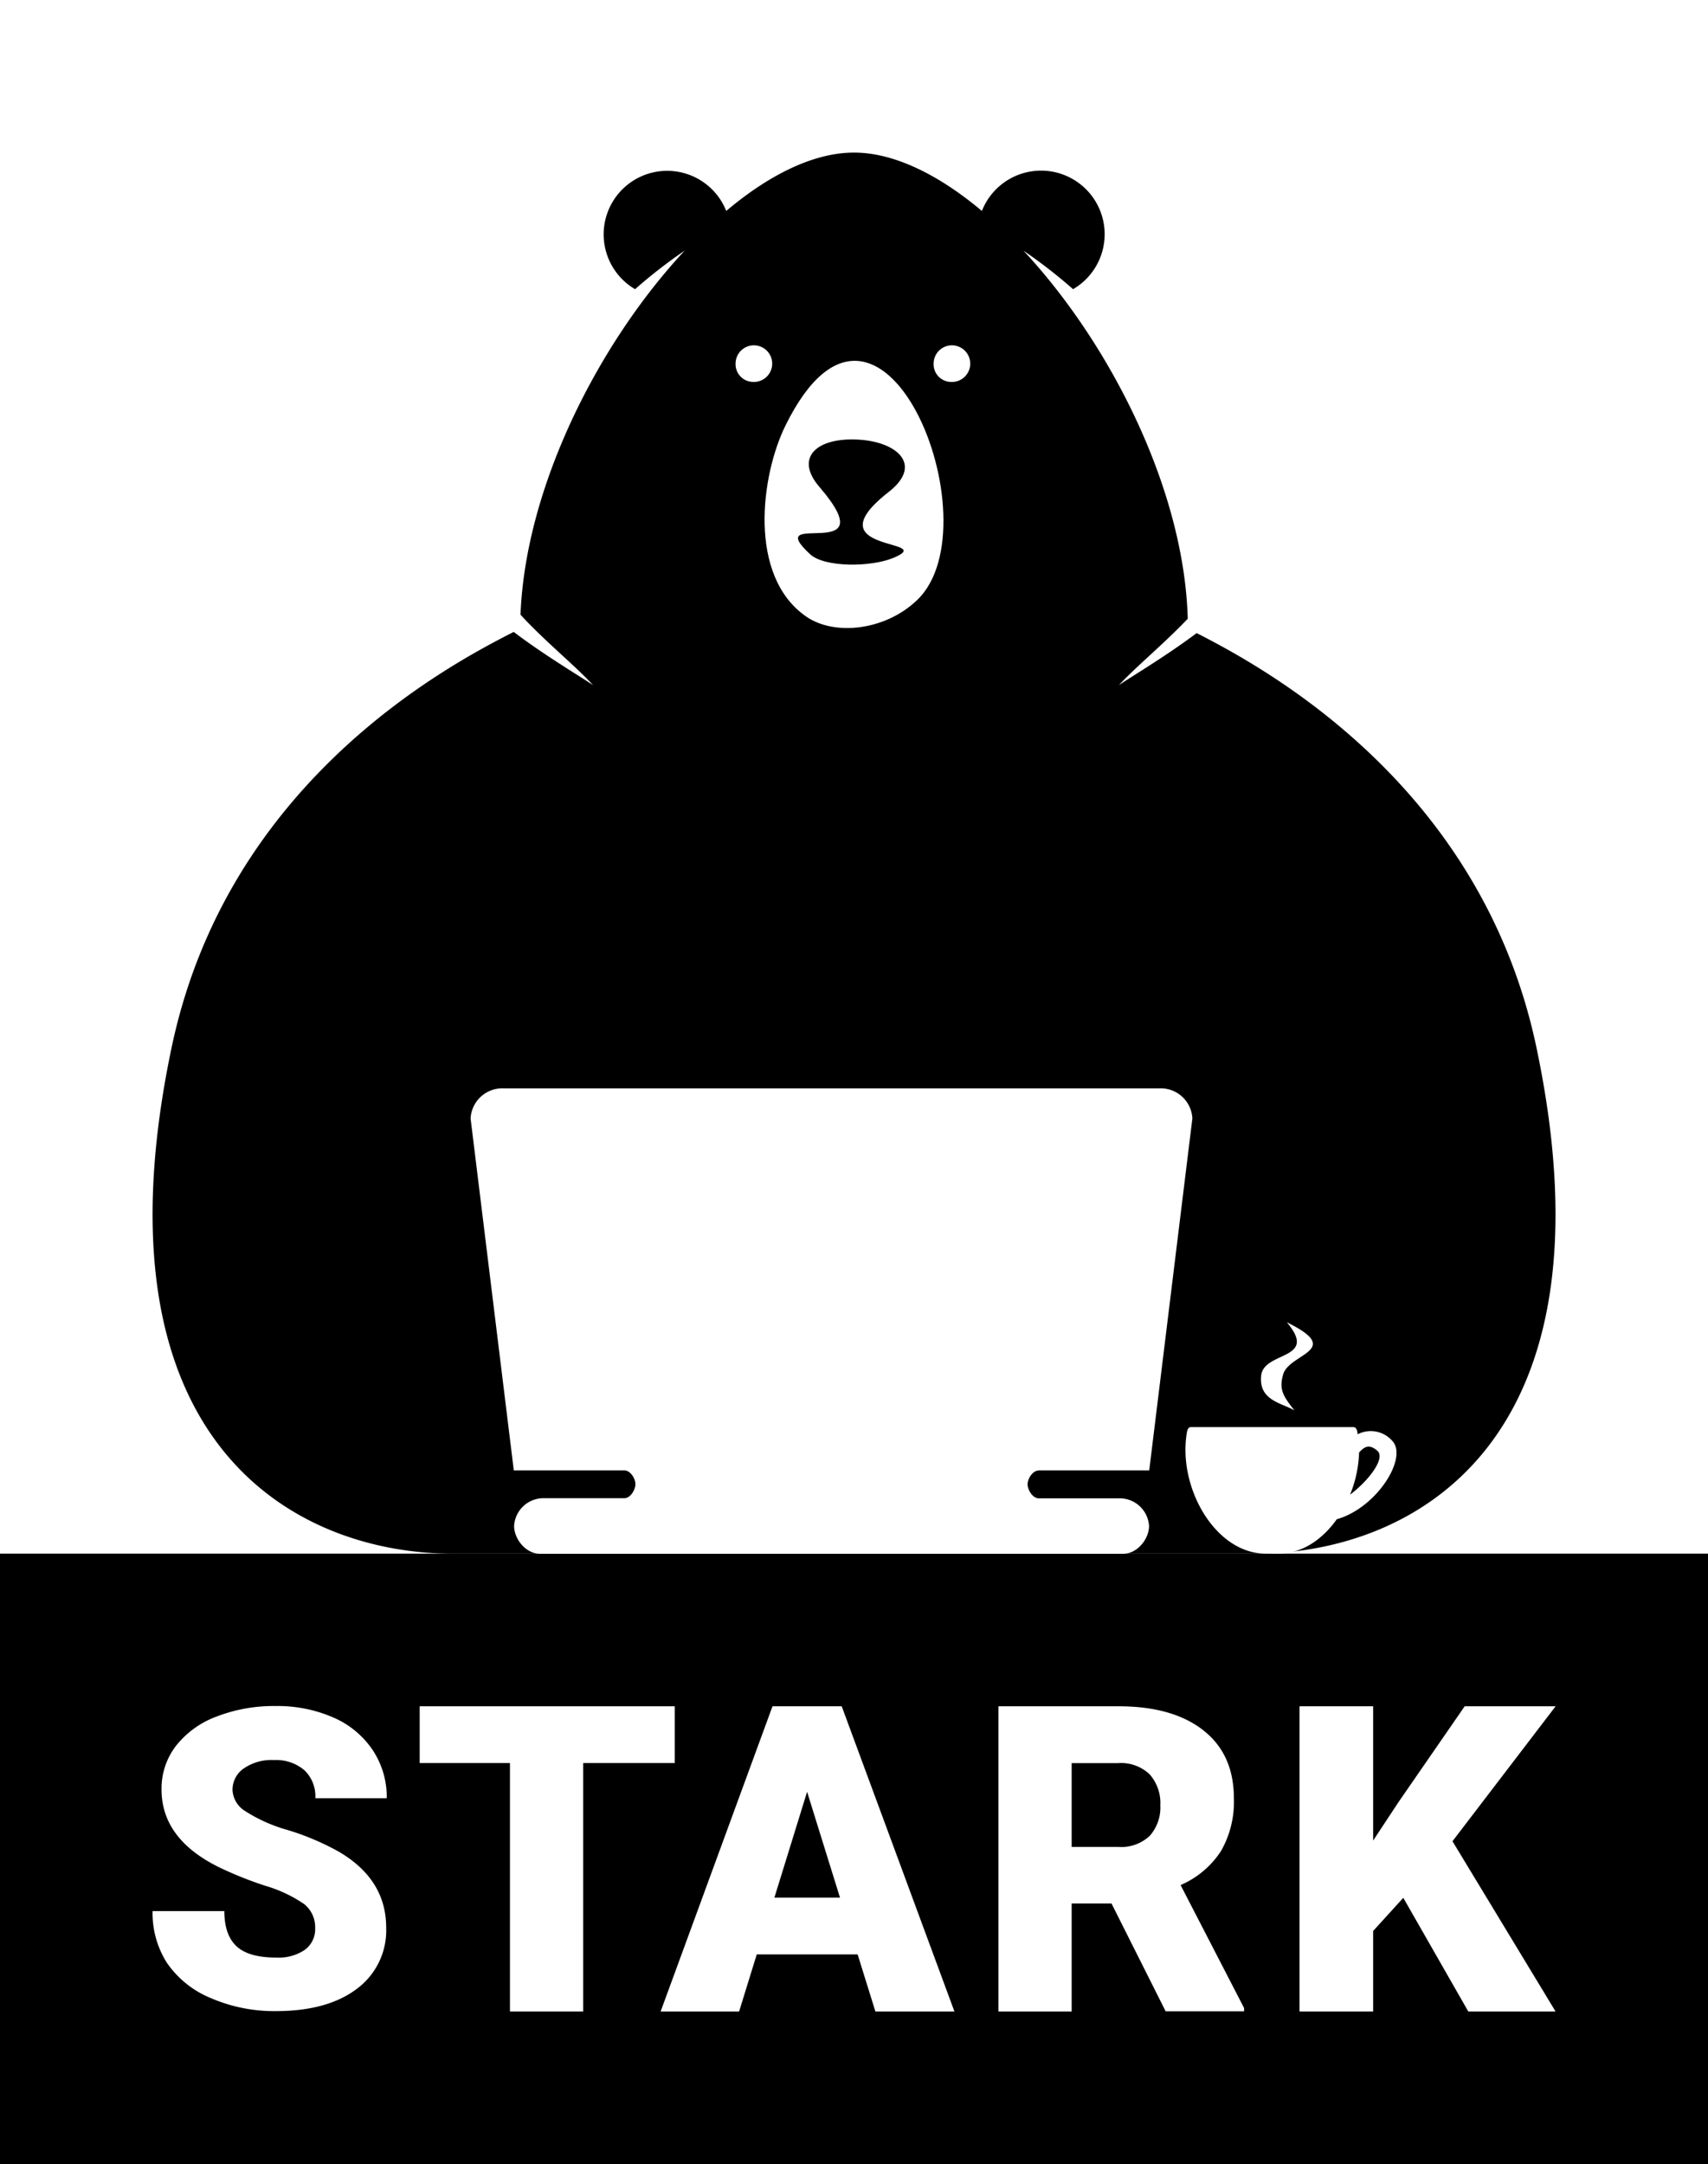
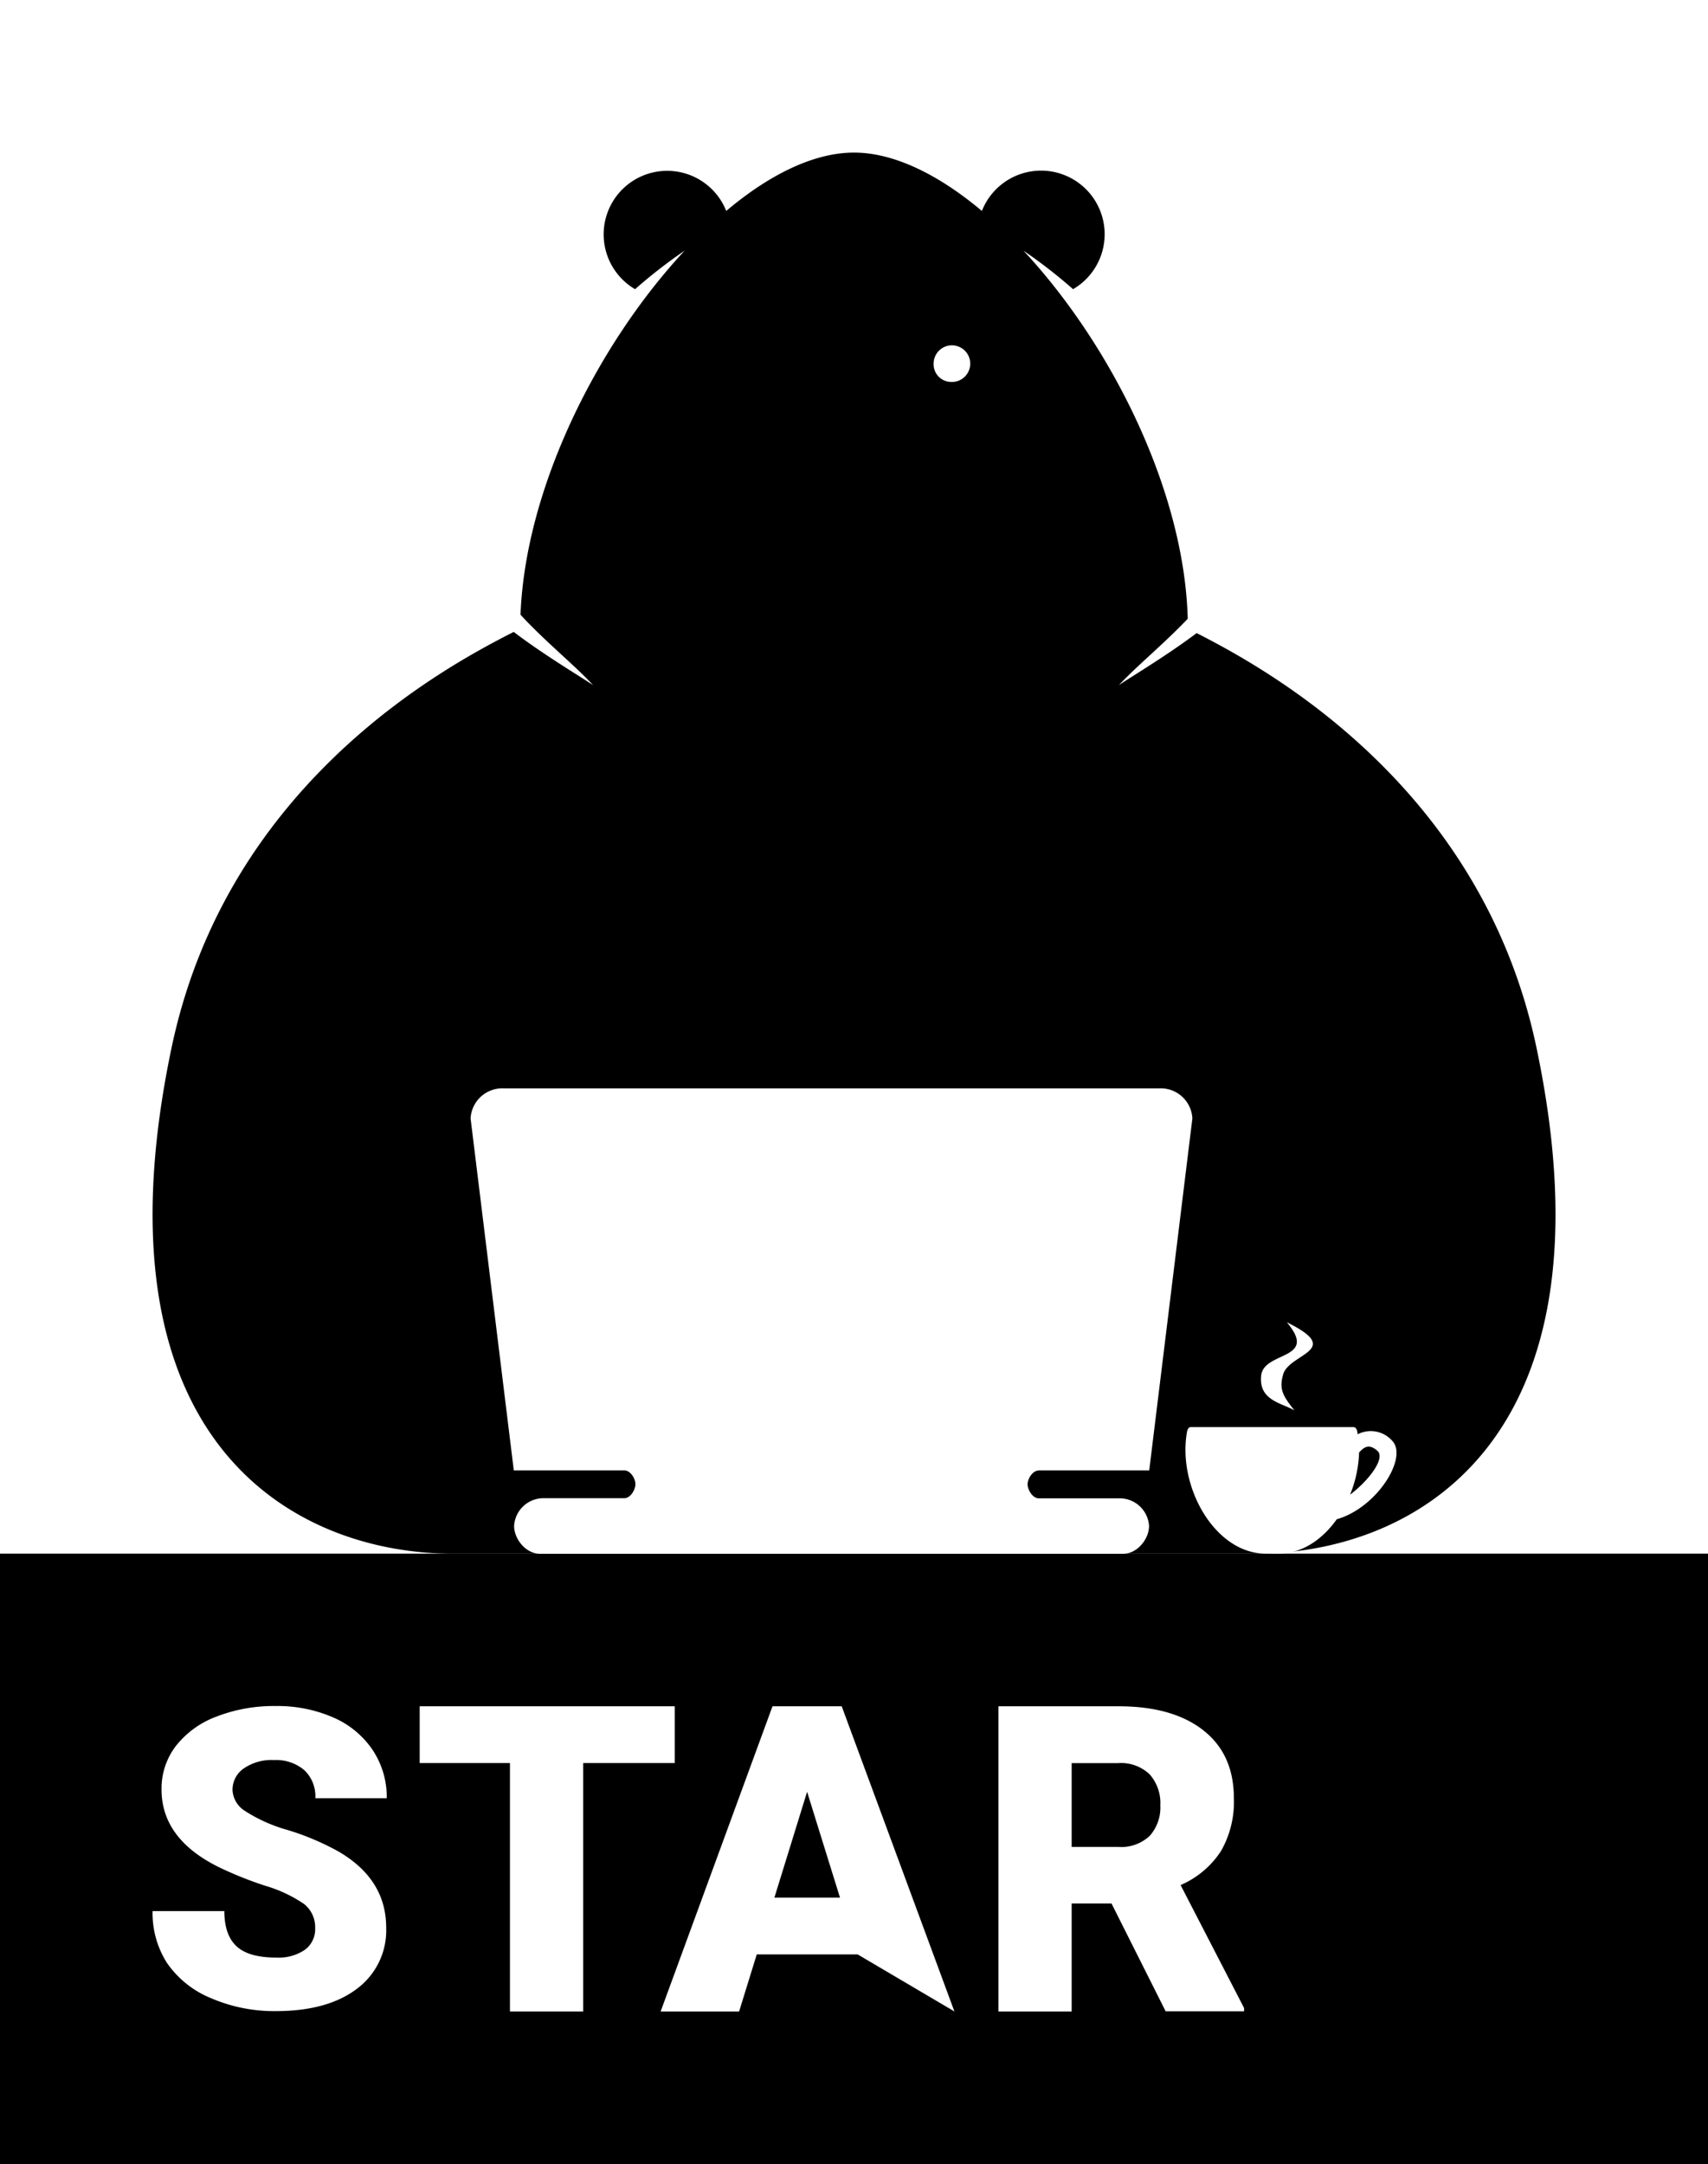
<svg xmlns="http://www.w3.org/2000/svg" viewBox="0 0 279.87 354.55">
  <rect x="0" y="0" width="279.87" height="354.55" fill="#808080" stroke="none" />
  <defs>
    <style>.cls-1,.cls-2{fill:#fff;}.cls-2{fill-rule:evenodd;}</style>
  </defs>
  <g data-name="Ebene 2" id="Ebene_2">
    <g data-name="Ebene 3" id="Ebene_3">
      <rect class="cls-1" height="254.55" width="279.87" />
      <rect height="100" width="279.87" y="254.55" />
      <path class="cls-1" d="M51.64,315.94a4.84,4.84,0,0,0-1.82-4,22.58,22.58,0,0,0-6.4-3,61.52,61.52,0,0,1-7.49-3q-9.46-4.64-9.46-12.76a11.46,11.46,0,0,1,2.36-7.14,15.18,15.18,0,0,1,6.66-4.81,26,26,0,0,1,9.7-1.72,22.72,22.72,0,0,1,9.41,1.87,14.84,14.84,0,0,1,6.46,5.33,13.88,13.88,0,0,1,2.31,7.9H51.67A5.89,5.89,0,0,0,49.85,290a7.12,7.12,0,0,0-4.93-1.64,8,8,0,0,0-5,1.39,4.23,4.23,0,0,0-1.82,3.53,4.28,4.28,0,0,0,2,3.39,25.48,25.48,0,0,0,7,3.14,42.86,42.86,0,0,1,8.29,3.49q7.89,4.55,7.89,12.54a11.9,11.9,0,0,1-4.81,10q-4.81,3.64-13.21,3.65a26.12,26.12,0,0,1-10.71-2.13,16.14,16.14,0,0,1-7.22-5.81A15.2,15.2,0,0,1,25,313.1H36.76q0,3.91,2,5.77t6.56,1.85a7.61,7.61,0,0,0,4.6-1.25A4.16,4.16,0,0,0,51.64,315.94Z" />
      <path class="cls-1" d="M110.56,288.85h-15v40.7h-12v-40.7H68.77v-9.3h41.79Z" />
-       <path class="cls-1" d="M140.53,320.2H124l-2.89,9.35H108.25l18.33-50h11.34l18.47,50H143.44Zm-13.64-9.3h10.75l-5.39-17.34Z" />
+       <path class="cls-1" d="M140.53,320.2H124l-2.89,9.35H108.25l18.33-50h11.34l18.47,50Zm-13.64-9.3h10.75l-5.39-17.34Z" />
      <path class="cls-1" d="M182.13,311.86H175.6v17.69h-12v-50h19.67q8.9,0,13.91,3.94t5,11.15a16.17,16.17,0,0,1-2.12,8.64,14.94,14.94,0,0,1-6.61,5.56L203.86,329v.52H191Zm-6.53-9.27h7.62a6.82,6.82,0,0,0,5.17-1.81,7,7,0,0,0,1.74-5,7.11,7.11,0,0,0-1.75-5.08,6.79,6.79,0,0,0-5.16-1.84H175.6Z" />
-       <path class="cls-1" d="M229.94,310.93,225,316.36v13.19H212.94v-50H225v22l4.19-6.35L240,279.55h14.9L238,301.66l16.89,27.89H240.59Z" />
      <path d="M74.26,254.55c-26.22,0-59.7-18.4-46.14-82.93,9.13-43.42,45.05-62.49,56.06-68.09,4.89,3.74,11.29,7.54,13,8.72-3-3.25-8.11-7.39-11.89-11.54.8-20.84,12.7-44.41,26.89-59.64a83.79,83.79,0,0,0-8.12,6.31A10.41,10.41,0,1,1,119,34.56c7.11-6,14.41-9.56,20.94-9.56s13.84,3.59,20.95,9.56a10.42,10.42,0,1,1,14.94,12.82,83.79,83.79,0,0,0-8.12-6.31c14.34,15.39,26.35,39.29,26.91,60.3-3.7,3.92-8.41,7.8-11.28,10.88,1.67-1.16,7.88-4.85,12.74-8.53,11.43,5.84,46.65,25,55.68,67.9,13.57,64.53-19.92,82.93-46.13,82.93H74.26" />
-       <path class="cls-1" d="M150.32,98.27c-5.15,5-13.54,6-18.24,2.73-9.56-6.64-7.42-23.1-3.36-31.31,15.52-31.47,34.5,16.14,21.6,28.58" />
      <path class="cls-1" d="M170.21,240.9h18.1l7.07-57.66a5.2,5.2,0,0,0-5.43-4.93H82.54a5.21,5.21,0,0,0-5.43,4.93l7.08,57.66H102.3c1,0,1.82,1.34,1.82,2.26s-.82,2.3-1.82,2.3H88.9A4.82,4.82,0,0,0,84.24,250c0,2.14,1.91,4.57,4.27,4.57H184c2.37,0,4.28-2.43,4.28-4.57a4.82,4.82,0,0,0-4.66-4.52H170.21c-1,0-1.83-1.39-1.83-2.3s.82-2.26,1.83-2.26" />
      <path class="cls-1" d="M155.76,62.57a3,3,0,1,0-2.78-3,2.89,2.89,0,0,0,2.78,3" />
-       <path class="cls-1" d="M123.32,62.57a3,3,0,1,0-2.79-3,2.9,2.9,0,0,0,2.79,3" />
      <path class="cls-2" d="M210.86,216.64c5.27,6.24-3.79,4.67-4.21,8.74s3.35,4.46,5.45,5.69c-1.84-2.33-2.56-3.4-1.84-5.91,1-3.45,10.05-3.89.6-8.52m10.36,28.24c3.18-2.41,5.82-6,4.48-7.18s-2.14-.69-3,.27A20.08,20.08,0,0,1,221.22,244.88Zm1.25-9.9a4.69,4.69,0,0,1,5.68,1.1c2.57,2.74-2.52,10.95-9.11,12.83-2.37,3.34-5.72,5.63-9.53,5.63H207.4c-8.37,0-14.52-11.06-12.89-20,.08-.38.28-.73.6-.73H221.8c.32,0,.53.35.6.73Z" />
      <path d="M139.93,72c6.73.09,11.63,4,5.65,8.63-12.76,10,8.28,7.61.86,10.75-3.7,1.56-11.32,1.61-13.69-.57-8.29-7.67,12.66,2,1.59-10.95-4.16-4.74-.7-8,5.59-7.86" />
    </g>
  </g>
</svg>